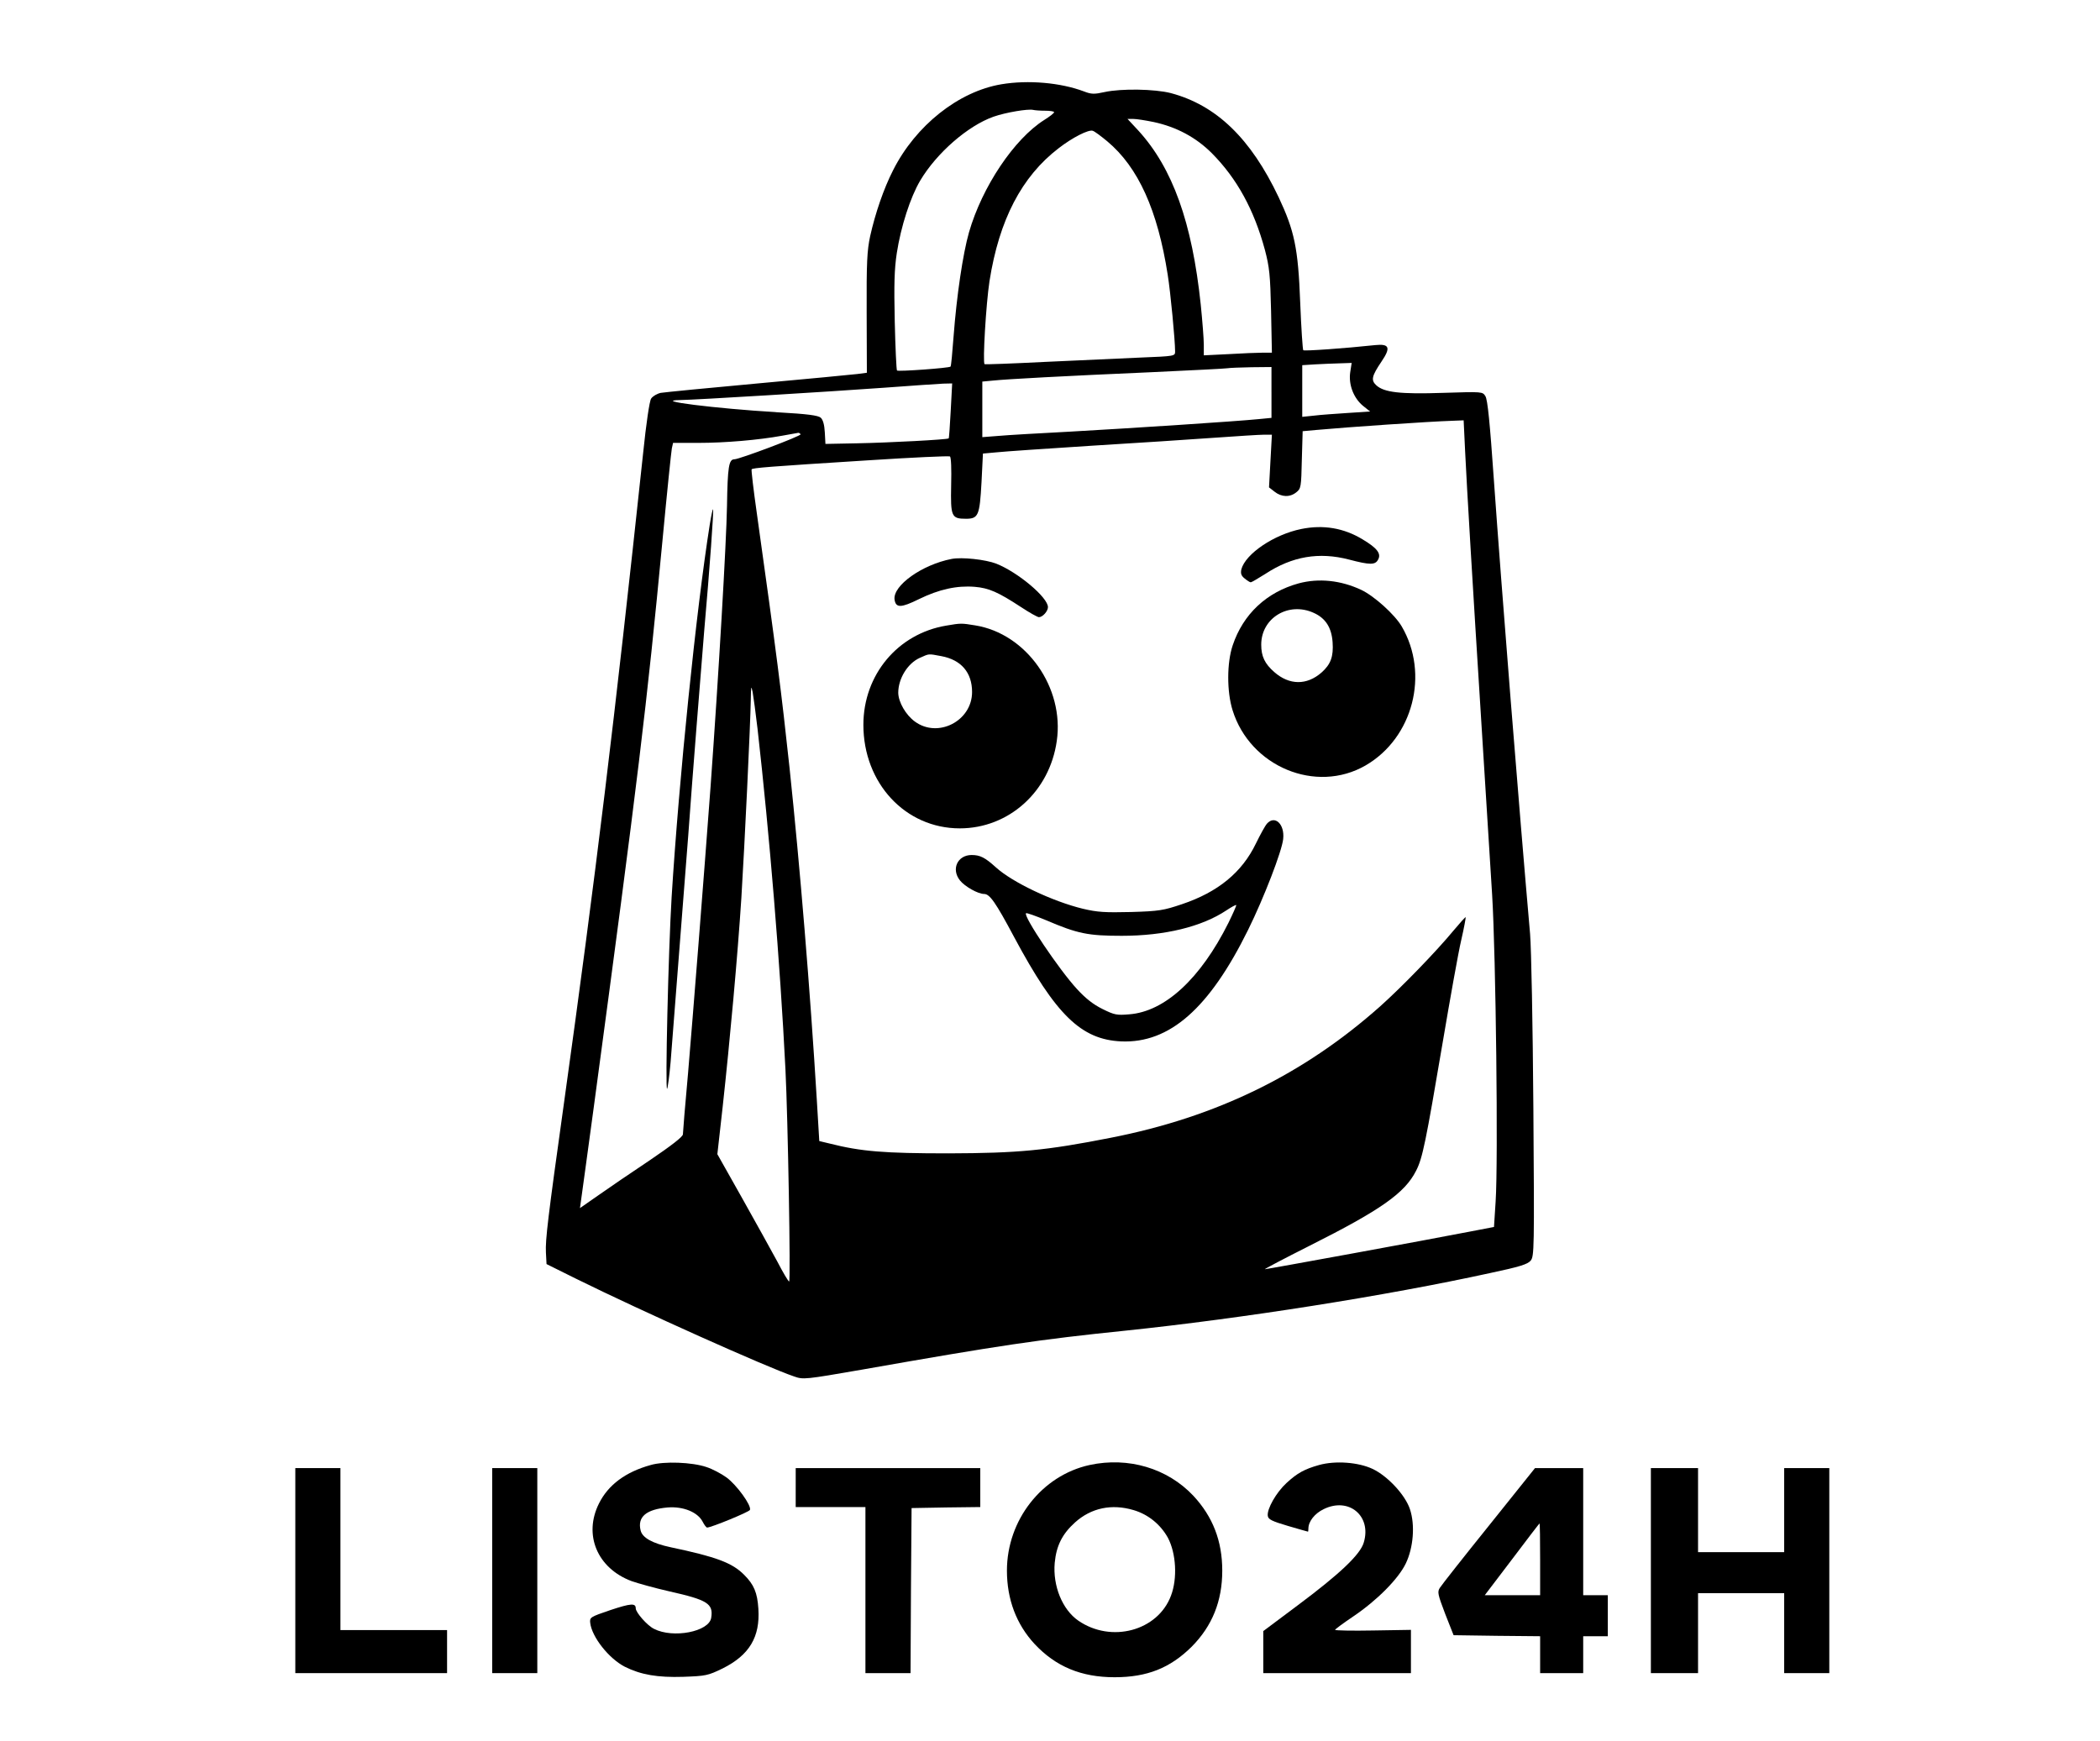
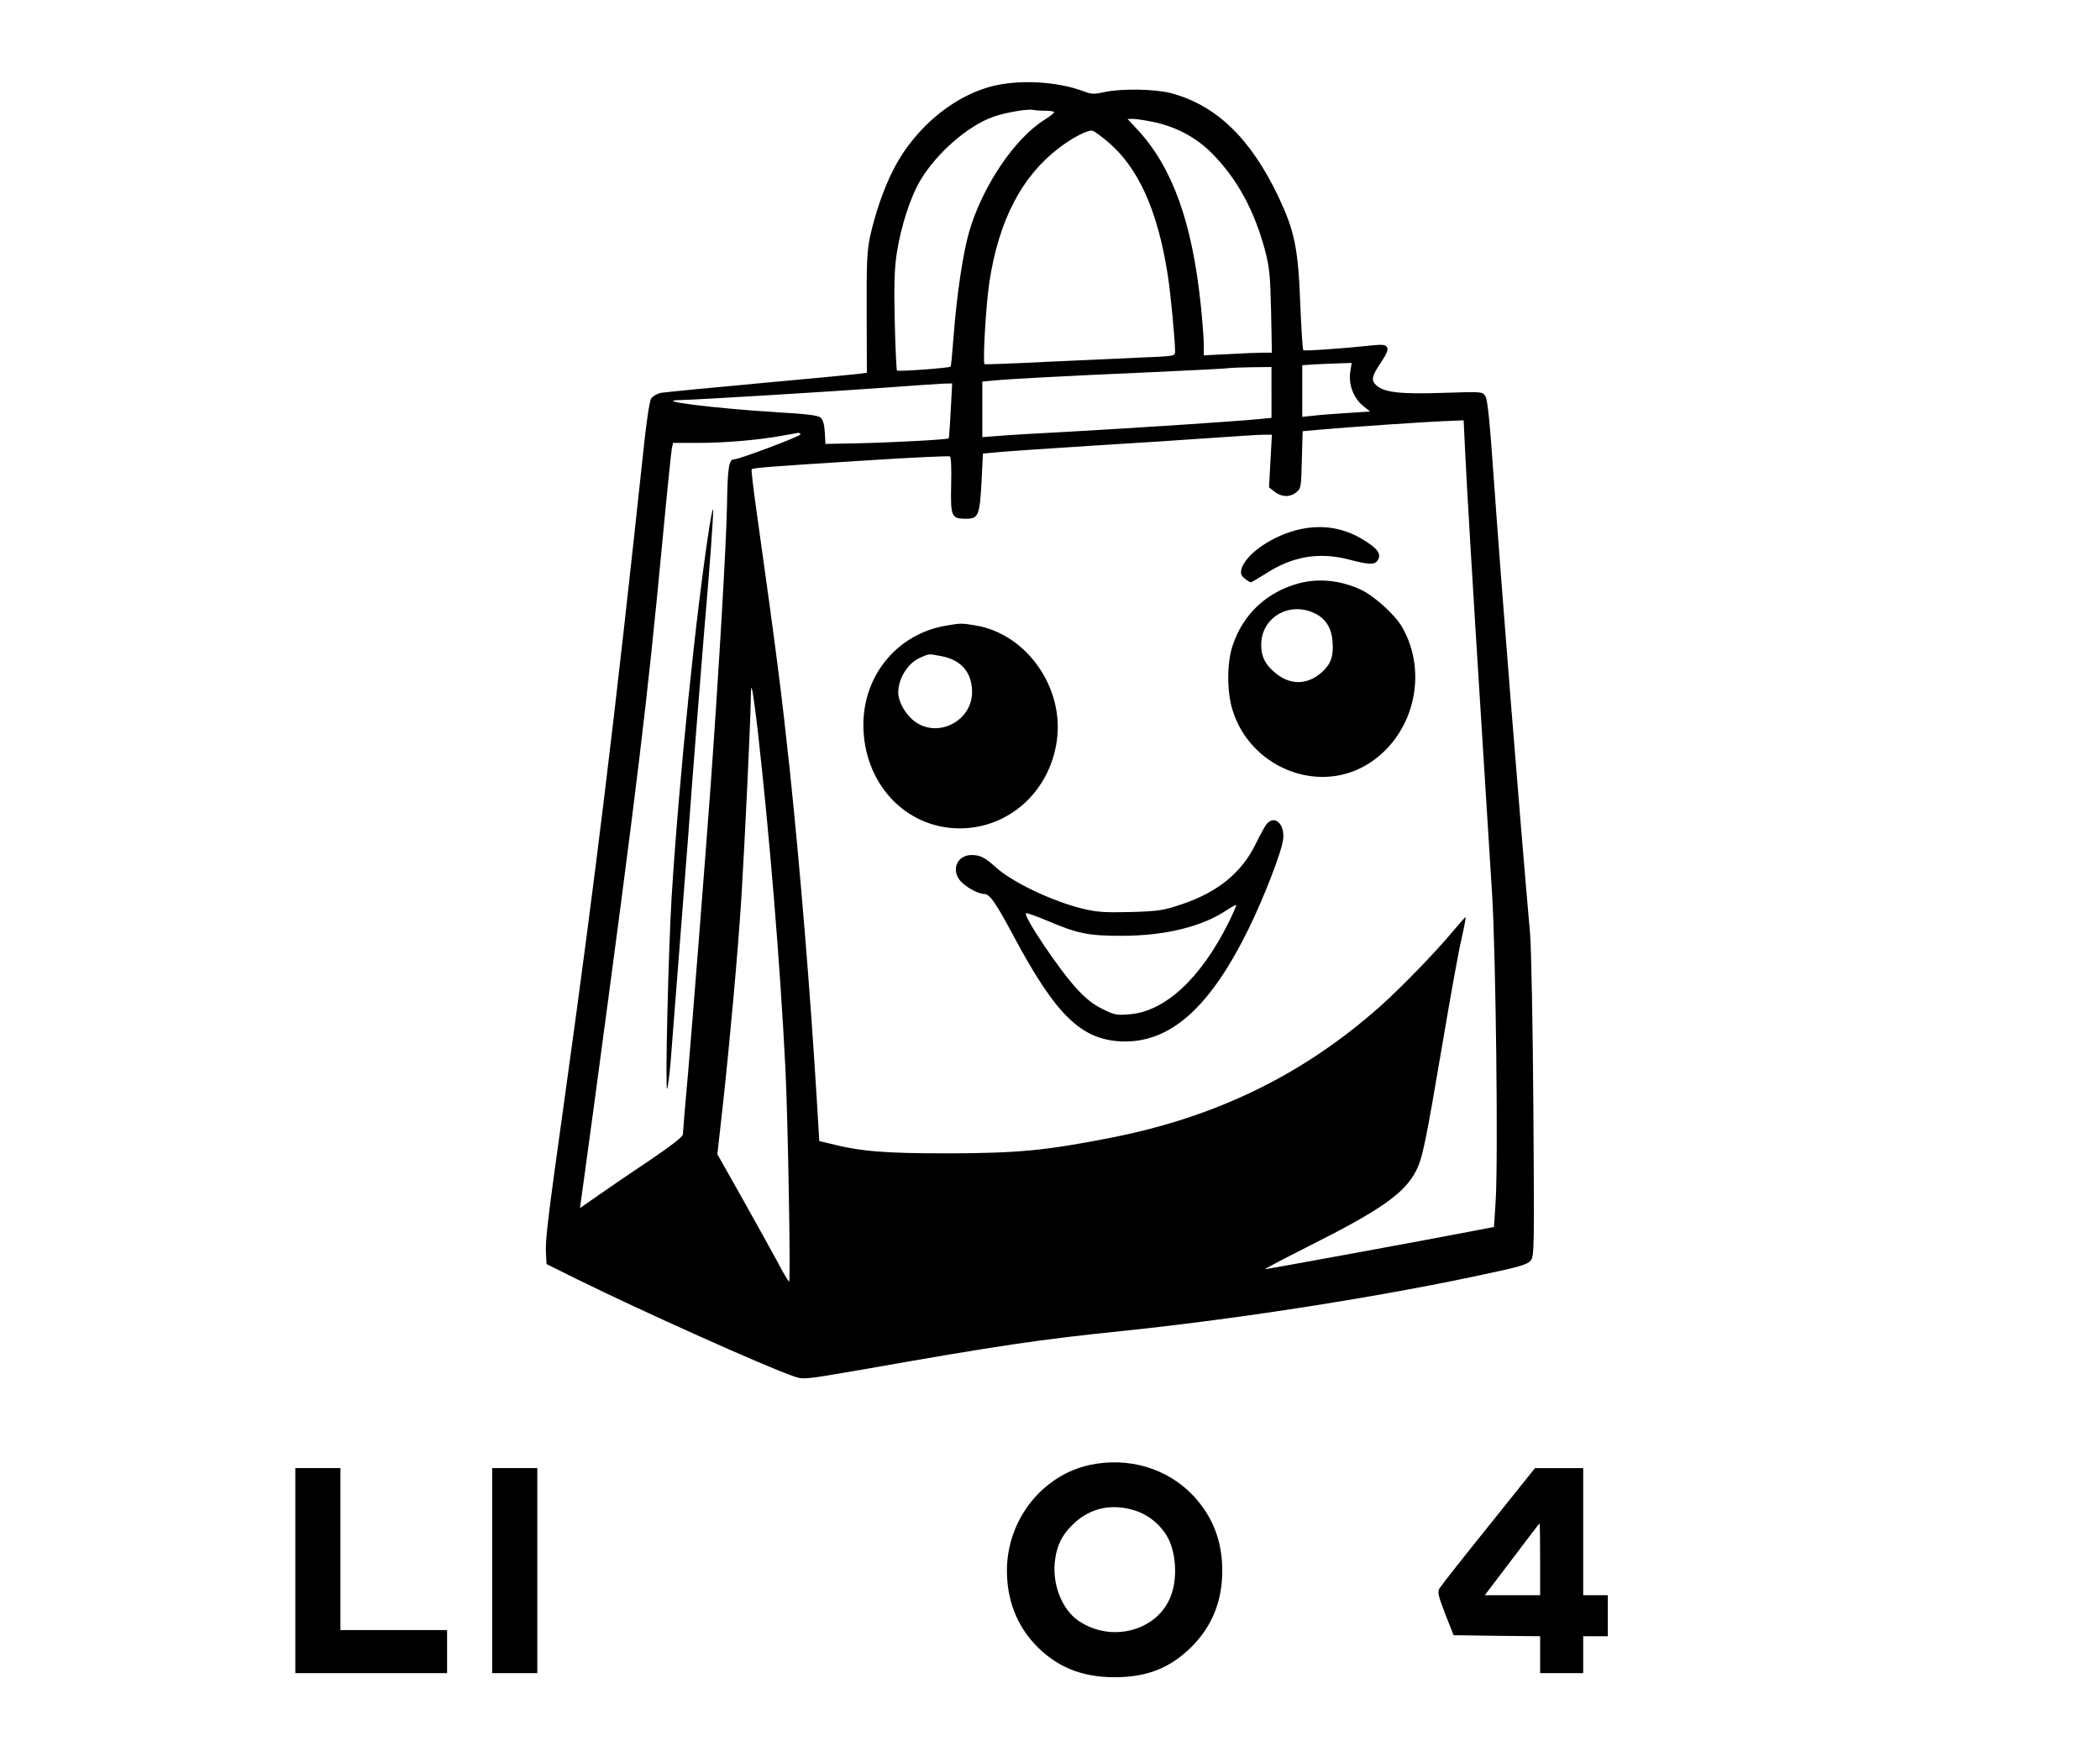
<svg xmlns="http://www.w3.org/2000/svg" preserveAspectRatio="xMidYMid meet" viewBox="0 0 1024 849" height="849pt" width="1024pt" version="1.0">
  <g stroke="none" fill="#000000" transform="translate(0,849) scale(0.1,-0.1)">
    <path d="M4883 8079 c-209 -35 -418 -201 -528 -419 -46 -90 -87 -210 -112 -322 -15 -70 -18 -128 -17 -374 l1 -292 -46 -6 c-25 -3 -243 -24 -486 -46 -242 -22 -455 -43 -473 -46 -18 -4 -39 -16 -47 -28 -8 -12 -24 -120 -39 -266 -139 -1301 -232 -2066 -386 -3170 -79 -564 -91 -667 -88 -728 l3 -57 145 -72 c320 -158 929 -431 1062 -476 45 -16 53 -15 330 33 675 119 865 147 1283 190 575 60 1272 170 1780 281 146 31 184 43 199 61 17 22 18 53 13 743 -3 415 -10 775 -16 850 -53 602 -140 1694 -177 2220 -19 272 -30 386 -41 403 -14 22 -14 22 -206 16 -209 -7 -288 2 -326 37 -27 25 -22 45 25 115 47 69 39 88 -30 81 -149 -16 -346 -30 -351 -25 -3 3 -10 108 -15 234 -10 264 -28 348 -105 512 -136 287 -304 449 -526 508 -78 20 -241 23 -323 5 -50 -11 -64 -11 -100 3 -114 43 -272 57 -403 35z m213 -129 c24 0 44 -3 44 -7 0 -5 -21 -21 -48 -38 -147 -93 -303 -326 -367 -548 -30 -106 -60 -308 -75 -506 -6 -80 -12 -147 -15 -149 -7 -7 -255 -25 -261 -19 -3 3 -8 110 -11 239 -4 181 -2 255 10 334 20 129 66 272 114 353 80 135 233 268 358 312 60 21 169 39 193 33 8 -2 34 -4 58 -4z m529 -55 c112 -24 207 -75 284 -152 123 -124 206 -276 259 -472 22 -84 26 -122 30 -298 l4 -203 -44 0 c-25 0 -100 -3 -166 -7 l-122 -6 0 52 c0 28 -7 117 -15 196 -42 400 -137 665 -304 848 l-53 57 28 0 c16 0 60 -7 99 -15z m-226 -94 c152 -127 246 -337 295 -651 14 -88 36 -320 36 -374 0 -23 -1 -23 -172 -30 -95 -4 -303 -14 -462 -21 -159 -8 -291 -13 -295 -11 -10 7 7 294 24 405 47 299 157 510 337 648 67 52 147 93 167 85 9 -3 40 -26 70 -51z m1185 -1126 c-9 -60 16 -126 62 -164 l35 -28 -108 -7 c-59 -4 -134 -9 -165 -13 l-58 -6 0 126 0 126 63 4 c34 2 88 4 120 5 l58 2 -7 -45z m-384 -99 l0 -124 -62 -6 c-109 -11 -632 -45 -918 -61 -151 -8 -310 -17 -352 -21 l-78 -6 0 135 0 136 53 5 c67 7 342 22 777 41 190 9 354 17 365 19 11 2 64 4 118 5 l97 1 0 -124z m-1564 -88 c-4 -73 -8 -134 -10 -136 -6 -6 -290 -21 -446 -24 l-155 -3 -3 56 c-2 38 -9 62 -20 72 -13 11 -64 18 -207 26 -311 19 -623 58 -476 60 73 1 729 41 991 60 135 10 265 19 289 20 l44 1 -7 -132z m2508 -195 c9 -186 36 -642 81 -1353 19 -305 42 -672 51 -815 18 -295 30 -1296 17 -1495 l-8 -124 -120 -23 c-205 -40 -987 -183 -997 -183 -5 0 94 52 219 115 346 174 463 256 518 365 32 62 47 138 130 627 36 213 76 437 90 497 14 60 23 111 22 113 -2 1 -28 -28 -59 -65 -85 -103 -253 -276 -357 -369 -374 -333 -799 -541 -1315 -642 -315 -62 -450 -75 -791 -76 -313 0 -426 9 -580 48 l-50 12 -12 200 c-33 543 -82 1136 -133 1620 -40 372 -62 547 -160 1245 -16 112 -27 207 -25 211 5 7 75 13 568 44 214 14 393 22 399 19 6 -4 8 -60 6 -141 -3 -152 1 -163 72 -163 61 0 67 16 76 177 l7 141 66 6 c36 4 244 18 461 32 217 13 487 31 600 39 113 8 222 15 244 15 l38 0 -7 -128 -7 -129 27 -21 c34 -27 75 -28 106 -3 23 18 24 26 27 159 l4 139 66 6 c154 14 545 41 668 45 l51 2 7 -147z m-3240 79 c4 -8 -299 -122 -323 -122 -27 0 -33 -36 -36 -227 -3 -179 -41 -827 -80 -1368 -32 -434 -87 -1130 -110 -1400 -14 -154 -25 -287 -25 -297 0 -12 -56 -55 -162 -127 -90 -60 -203 -137 -251 -171 l-89 -62 6 43 c4 24 31 229 62 454 214 1589 259 1963 334 2755 22 234 43 437 46 453 l6 27 122 0 c132 0 295 14 410 35 39 7 74 13 78 14 4 1 9 -3 12 -7z m-210 -1437 c58 -513 110 -1141 136 -1660 12 -239 26 -1035 18 -1035 -4 0 -30 44 -58 98 -29 53 -106 193 -172 310 l-120 213 26 232 c35 320 73 737 91 1017 16 258 44 845 46 967 1 67 2 72 9 38 4 -22 15 -103 24 -180z" />
    <path d="M6345 5910 c-133 -27 -272 -121 -292 -197 -4 -20 -1 -31 17 -45 12 -10 25 -18 29 -18 4 0 36 19 71 41 131 86 262 108 408 70 103 -27 128 -27 142 0 16 29 -5 56 -75 98 -92 56 -192 73 -300 51z" />
-     <path d="M4640 5764 c-144 -28 -287 -130 -278 -198 6 -42 32 -41 119 2 98 48 185 67 272 60 69 -6 113 -25 226 -99 41 -27 80 -49 87 -49 18 0 44 29 44 49 0 47 -146 170 -252 212 -52 20 -167 33 -218 23z" />
    <path d="M6333 5645 c-157 -43 -271 -150 -322 -302 -29 -85 -29 -226 -1 -316 85 -276 407 -410 649 -270 231 134 312 446 176 678 -34 58 -134 148 -197 178 -100 47 -207 58 -305 32z m73 -144 c58 -26 87 -72 92 -143 5 -70 -9 -108 -54 -148 -72 -63 -157 -62 -230 2 -47 41 -64 77 -64 134 0 130 133 211 256 155z" />
    <path d="M4615 5439 c-237 -39 -405 -240 -405 -484 0 -285 205 -505 470 -505 239 0 438 179 473 426 38 260 -148 524 -398 564 -67 11 -70 11 -140 -1z m-25 -149 c97 -18 150 -80 150 -175 0 -141 -166 -227 -279 -144 -44 32 -80 94 -81 140 0 69 45 143 104 170 49 22 41 21 106 9z" />
    <path d="M6178 4473 c-9 -10 -33 -54 -54 -97 -68 -141 -185 -237 -361 -296 -89 -30 -111 -34 -248 -38 -127 -3 -163 -1 -235 16 -148 36 -344 129 -424 202 -53 48 -77 60 -118 60 -69 0 -101 -69 -57 -124 24 -30 88 -66 118 -66 27 0 56 -41 146 -210 204 -381 327 -500 522 -509 236 -10 430 161 619 544 77 156 165 384 171 443 8 73 -41 118 -79 75z m-188 -484 c-136 -272 -310 -433 -484 -446 -60 -5 -72 -3 -130 26 -45 22 -83 52 -125 98 -86 93 -262 355 -248 369 3 3 47 -13 98 -34 154 -66 205 -76 369 -76 209 0 390 44 510 124 24 16 46 28 48 26 2 -2 -16 -42 -38 -87z" />
    <path d="M3461 5932 c-66 -416 -150 -1238 -186 -1817 -16 -263 -32 -944 -22 -935 3 3 11 62 17 130 14 180 67 859 86 1105 20 281 61 790 78 1000 27 306 47 587 43 591 -2 2 -9 -31 -16 -74z" />
-     <path d="M3173 1345 c-123 -34 -207 -97 -252 -187 -77 -153 -9 -316 158 -379 31 -11 114 -34 184 -50 187 -42 216 -60 205 -129 -10 -68 -186 -102 -279 -54 -33 16 -89 80 -89 100 0 26 -23 25 -125 -9 -97 -33 -100 -35 -97 -62 8 -69 91 -174 169 -214 78 -39 160 -53 285 -49 110 4 120 6 192 41 130 65 183 153 174 291 -5 79 -22 118 -69 165 -58 59 -136 88 -359 135 -89 19 -137 46 -146 81 -17 67 27 104 132 113 76 6 146 -23 170 -69 8 -16 18 -29 22 -29 20 0 205 76 209 86 8 22 -65 122 -114 158 -26 19 -70 42 -98 51 -70 24 -207 29 -272 10z" />
    <path d="M5313 1345 c-233 -51 -403 -269 -403 -515 0 -140 46 -262 135 -358 103 -110 227 -162 390 -162 159 0 271 45 376 149 100 101 149 222 149 371 0 144 -46 263 -141 365 -126 134 -317 191 -506 150z m215 -220 c71 -21 131 -70 167 -135 40 -76 47 -198 15 -282 -64 -172 -291 -233 -452 -122 -78 54 -125 170 -115 282 8 84 37 141 99 197 79 71 179 92 286 60z" />
-     <path d="M6432 1345 c-71 -20 -106 -39 -159 -88 -50 -46 -96 -127 -91 -160 2 -17 20 -26 98 -49 52 -15 96 -28 98 -28 1 0 2 7 2 15 0 35 31 74 75 95 123 60 234 -34 195 -163 -17 -59 -118 -154 -323 -307 l-167 -125 0 -102 0 -103 360 0 360 0 0 105 0 106 -185 -3 c-102 -2 -185 0 -185 3 0 3 39 32 88 65 117 79 221 184 257 259 37 77 46 188 20 265 -23 69 -108 161 -182 196 -70 33 -182 41 -261 19z" />
    <path d="M1440 830 l0 -500 370 0 370 0 0 105 0 105 -260 0 -260 0 0 395 0 395 -110 0 -110 0 0 -500z" />
    <path d="M2400 830 l0 -500 110 0 110 0 0 500 0 500 -110 0 -110 0 0 -500z" />
-     <path d="M3880 1235 l0 -95 170 0 170 0 0 -405 0 -405 110 0 110 0 2 403 3 402 168 3 167 2 0 95 0 95 -450 0 -450 0 0 -95z" />
    <path d="M7260 1049 c-124 -154 -231 -290 -239 -303 -13 -20 -10 -32 26 -127 l41 -104 211 -3 211 -2 0 -90 0 -90 105 0 105 0 0 90 0 90 60 0 60 0 0 100 0 100 -60 0 -60 0 0 310 0 310 -117 0 -118 0 -225 -281z m250 -164 l0 -175 -135 0 -135 0 133 175 c72 96 133 175 134 175 2 0 3 -79 3 -175z" />
-     <path d="M8050 830 l0 -500 115 0 115 0 0 195 0 195 210 0 210 0 0 -195 0 -195 110 0 110 0 0 500 0 500 -110 0 -110 0 0 -205 0 -205 -210 0 -210 0 0 205 0 205 -115 0 -115 0 0 -500z" />
  </g>
</svg>